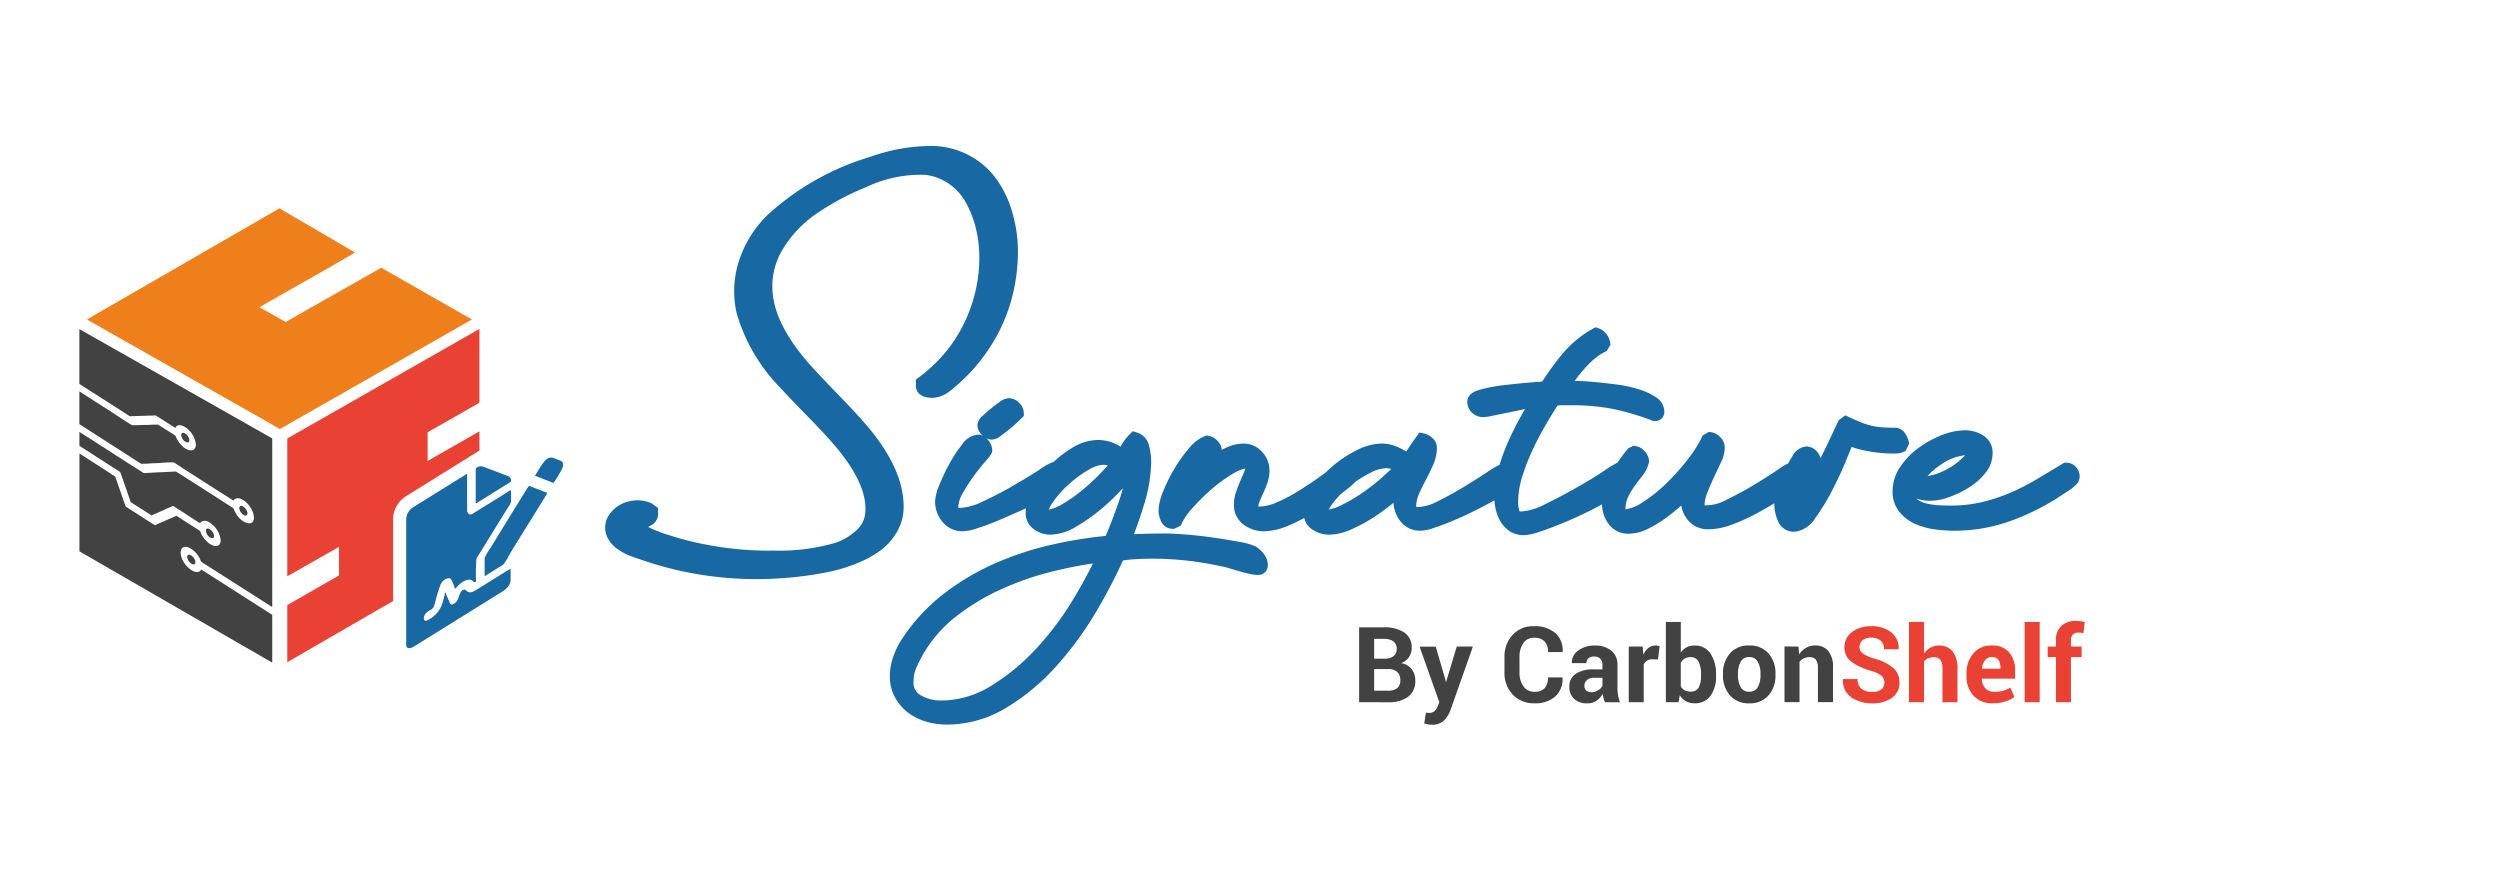
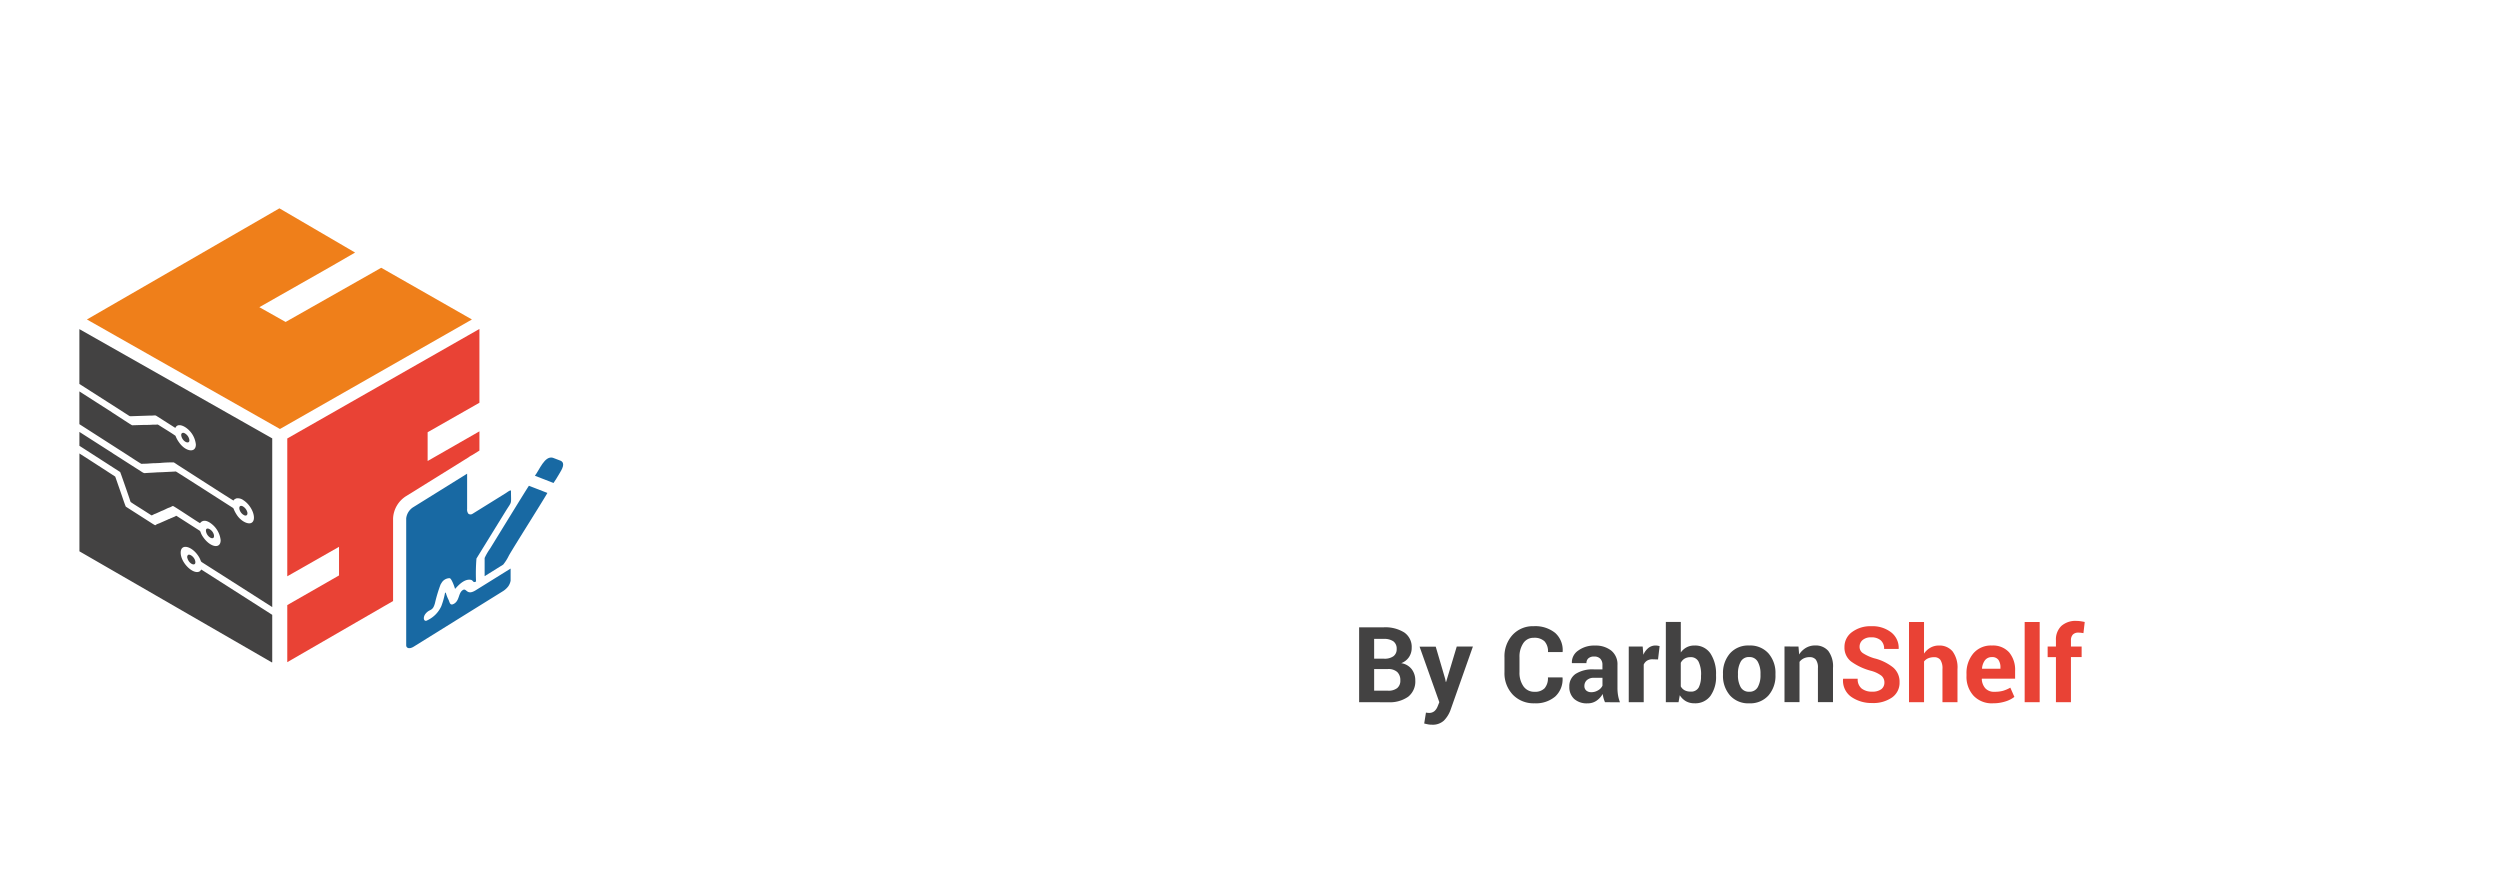
<svg xmlns="http://www.w3.org/2000/svg" width="252" height="88" viewBox="0 0 252 88">
  <g id="logo-signature-app" transform="translate(-4129 -7617)">
    <rect id="Rectangle_2497" data-name="Rectangle 2497" width="252" height="88" transform="translate(4129 7617)" fill="#fff" opacity="0" />
    <g id="Group_11325" data-name="Group 11325" transform="translate(3795 7577)">
      <g id="Group_10741" data-name="Group 10741" transform="translate(342 61)">
        <path id="Path_22867" data-name="Path 22867" d="M1933.87,5338.386l-.01,0v17l-1.762-1.127h0l-5.333-3.4c-.162-.1-.085-.29-.475-.794-.669-.862-1.653-1.065-1.658-.173-.006,1.026,1.267,2.251,1.9,1.9.084-.046.112-.13.182-.189l4.7,3v0l2.446,1.564v4.776l-.035.021-9.7-5.6-9.7-5.6v-9.863c1.257.8,3.486,2.249,3.609,2.331l.527,1.508c.131.367.417,1.257.54,1.521l2.639,1.688c.471.3.275.158.566.055a1.527,1.527,0,0,1,.155-.056l.877-.388a.665.665,0,0,1,.152-.061c.054-.017.089-.05.146-.07a.48.48,0,0,0,.077-.029l.374-.16c.054-.031.055-.095.175-.017l2.259,1.445c.168.106.057.22.411.713.711.99,1.729,1.169,1.729.263a2.4,2.4,0,0,0-.86-1.6c-.882-.732-1.194-.117-1.218-.12-.091-.013-2.59-1.7-2.727-1.729-.037-.008-.184.079-.223.1-.073.033-.131.052-.23.088-.171.062-.457.229-.652.293a2.37,2.37,0,0,0-.223.1l-.326.146a.857.857,0,0,1-.111.049,1.168,1.168,0,0,0-.116.042l-.216.11c-.054.032-.081.011-.174-.049l-.712-.455c-.308-.2-1.022-.633-1.285-.828-.046-.106-.088-.258-.126-.371-.11-.324-.88-2.553-.93-2.648-.274-.175-2.809-1.811-4.109-2.645v-1.4l3.355,2.147v.006l2.97,1.9c.218.139.253.1.491.085l.839-.047c.274-.024.568-.019.844-.038l1.054-.052c.082,0,.134-.041.251.035,1.9,1.2,3.772,2.409,5.664,3.618.123.08.047.167.395.706.4.622,1.088.969,1.438.827.625-.253.2-1.68-.781-2.31a.92.92,0,0,0-.731-.169.261.261,0,0,1-.048.029l-.139.082c-.032.026-.044.067-.072.1-.271-.144-5.041-3.217-5.554-3.545-.119-.076-.358-.243-.462-.3a12.542,12.542,0,0,0-1.378.058l-.551.025c-.044,0-.1,0-.141,0l-.409.026c-.227.026-.459.021-.689.031a.2.2,0,0,1-.161-.028c-.251-.144-1.1-.7-1.393-.891l-4.794-3.075v-3.3l3.28,2.1v.006c.627.4,1.918,1.26,2.038,1.306l.956-.028c.344-.01.786,0,1.112-.033l.329,0c.158-.005.13-.064.375.1.437.28,1.246.767,1.6,1.026a2.705,2.705,0,0,0,.367.672c.632.911,1.685,1.107,1.685.2a2.374,2.374,0,0,0-.888-1.613c-.388-.31-.79-.416-1.014-.268-.089.058-.1.109-.174.207l-1.916-1.22a.31.31,0,0,0-.217-.031c-.067,0-.129.005-.192.01s-.129,0-.2,0l-1.943.065c-.094,0-.1.012-.25-.084-.757-.491-3.165-2.029-4.948-3.169v-5.526Zm-2.835,7.741c.186.091.364,0,.32-.277a.966.966,0,0,0-.486-.633C1930.354,5345,1930.479,5345.86,1931.035,5346.126Zm-6.33-7.959c.166.643.935.868.785.281a.931.931,0,0,0-.507-.611c-.179-.062-.356.031-.278.33Zm2.49,9.639c.139.6.9.923.786.3a.909.909,0,0,0-.5-.608C1927.277,5347.416,1927.123,5347.5,1927.195,5347.806Zm-1.889,2.633c.164.643.917.907.793.307-.092-.448-.594-.758-.738-.607a.3.3,0,0,0-.055.3Z" transform="translate(-1914.419 -5315.191)" fill="#434242" fill-rule="evenodd" />
        <path id="Path_22866" data-name="Path 22866" d="M2014.524,4033.51l7.629,4.459-2.509,1.449-7.141,4.057,2.647,1.489,9.637-5.462,9.142,5.212-19.351,11.039-19.457-11.04,9.7-5.6Z" transform="translate(-1994.36 -4033.51)" fill="#ef7f1a" fill-rule="evenodd" />
        <path id="Subtraction_3" data-name="Subtraction 3" d="M0,33.589V27.835l5.216-2.988V21.961L0,24.932V11.04L19.369,0V7.439l-5.221,2.973v2.9l5.221-2.991V12.26l-.75.466-.017.008h0l-.031.015a1.824,1.824,0,0,0-.295.189l-6.231,3.873a2.809,2.809,0,0,0-1.38,2.277v8.341l-1,.575L0,33.588Z" transform="translate(20.957 12.158)" fill="#e94235" />
        <g id="Group_10740" data-name="Group 10740" transform="translate(32.945 25.119)">
          <path id="Path_8" data-name="Path 8" d="M5414,6971.683v12.793c0,.279.3.422.754.143l9.021-5.608a2.1,2.1,0,0,0,.5-.457,1.411,1.411,0,0,0,.25-.588v-1.221l-3.522,2.19c-.927.576-.9-.27-1.294-.024-.458.287-.327,1.03-.862,1.364-.422.262-.453-.089-.562-.348a3.987,3.987,0,0,1-.3-.768l-.072.044a7.763,7.763,0,0,1-.373,1.331,2.886,2.886,0,0,1-1.388,1.416c-.386.241-.517-.285-.18-.678.426-.5.695-.179.93-1.051a14.292,14.292,0,0,1,.564-1.869,1.207,1.207,0,0,1,.09-.146.941.941,0,0,1,.831-.491c.2.042.524.987.532,1.079.126-.09.824-1.045,1.583-.916.288.051.205.351.538.171a18.218,18.218,0,0,1,.043-2.318l2.912-4.721c.7-1.137.567-.628.567-2.084,0-.176-.371.122-.54.227l-3.338,2.073a.359.359,0,0,1-.416-.009.673.673,0,0,1-.127-.477v-3.559l-5.39,3.353A1.537,1.537,0,0,0,5414,6971.683Z" transform="translate(-5414 -6965.553)" fill="#1869a3" fill-rule="evenodd" />
          <path id="Path_9" data-name="Path 9" d="M6218.709,7098.965v1.833l1.868-1.163a4.664,4.664,0,0,0,.57-.9c.348-.652,3.719-5.974,3.887-6.328l-1.86-.721c-.175.228-3.5,5.659-3.917,6.334A5.871,5.871,0,0,0,6218.709,7098.965Z" transform="translate(-6210.803 -7088.839)" fill="#1869a3" fill-rule="evenodd" />
-           <path id="Path_10" data-name="Path 10" d="M6127.269,6891.733v3.341c0,.084.024.093.107.041l3.342-2.077c.272-.168.017-.549-.134-.609l-2.605-.986C6127.754,6891.36,6127.269,6891.485,6127.269,6891.733Z" transform="translate(-6120.261 -6890.536)" fill="#1869a3" fill-rule="evenodd" />
          <path id="Path_11" data-name="Path 11" d="M6734.461,6803.485l1.877.729c.149-.192.387-.61.539-.856.351-.569.664-1.119.2-1.378l-.809-.309C6735.439,6801.449,6734.917,6802.9,6734.461,6803.485Z" transform="translate(-6721.488 -6801.648)" fill="#1869a3" fill-rule="evenodd" />
        </g>
      </g>
-       <path id="Union_1" data-name="Union 1" d="M-565.621,58.029a5.762,5.762,0,0,1-1.825-.9,4.873,4.873,0,0,1-1.325-1.524,4.364,4.364,0,0,1-.533-2.167,5.925,5.925,0,0,1,.363-2.016,8.28,8.28,0,0,1,.892-1.783,18.882,18.882,0,0,1,4.143-4.476,24.9,24.9,0,0,1,5.126-3.06,31.355,31.355,0,0,1,5.731-1.9,43.33,43.33,0,0,1,5.5-.9c.462-1.07.91-2.237,1.332-3.477q.232-.678.408-1.342A21.114,21.114,0,0,1-548,36.59a18.34,18.34,0,0,1-2.525,1.777,5.292,5.292,0,0,1-2.621.811,2.805,2.805,0,0,1-1.566-.51,1.914,1.914,0,0,1-.9-1.654,3.878,3.878,0,0,1,.033-.5l-.495.225q-1.223.549-2.346,1.023a21.766,21.766,0,0,1-2.075.768,5.127,5.127,0,0,1-1.438.3,2.573,2.573,0,0,1-2.093-.975,3.2,3.2,0,0,1-.717-2.032,4.942,4.942,0,0,1,.445-1.69,19.488,19.488,0,0,1,1-2.108,13.005,13.005,0,0,1,1.258-1.911,2.162,2.162,0,0,1,1.593-1.021,1.219,1.219,0,0,1,.528.12q-.044-.04-.088-.083a1.411,1.411,0,0,1-.471-1,1.392,1.392,0,0,1,.563-.967q.361-.335.8-.7t.866-.655a1.693,1.693,0,0,1,.929-.392,1.465,1.465,0,0,1,1.049.471,1.464,1.464,0,0,1,.471,1.048v.28l-.2.2q-.154.154-.514.489t-.778.674q-.411.334-.8.616a1.589,1.589,0,0,1-.921.4,1.2,1.2,0,0,1-.55-.135,1.833,1.833,0,0,1,.193.214,1.609,1.609,0,0,1,.388.983c0,.288-.134.506-.714,1.166q-.529.6-1.129,1.418a17.29,17.29,0,0,0-1.122,1.743,3.017,3.017,0,0,0-.459,1.429c-.03.043.021.069.168.069a5.949,5.949,0,0,0,2.322-.658c1.018-.469,2.042-1,3.045-1.583s1.891-1.122,2.628-1.6a5.8,5.8,0,0,1,1.467-.811,10.715,10.715,0,0,1,1.907-1.436,5.006,5.006,0,0,1,2.525-.763,4.309,4.309,0,0,1,2.3.673,5.38,5.38,0,0,1,.937-1.27l.288-.288.389.12a1.834,1.834,0,0,1,1.278,1.435,6.392,6.392,0,0,1,.191,1.444,15.047,15.047,0,0,1-.7,4.339c-.328,1.084-.676,2.1-1.033,3.044q.561-.033,1.115-.045,1.075-.025,2.174-.025.561,0,1.888.1,1.311.1,2.722.3t2.609.426a6.825,6.825,0,0,1,1.766.482,3.171,3.171,0,0,1,.8.734,1.848,1.848,0,0,1,.417,1.162.955.955,0,0,1-.3.713.956.956,0,0,1-.726.261,4.021,4.021,0,0,1-.841-.116q-.465-.1-1.007-.258l-1.026-.3a6.152,6.152,0,0,0-.711-.179,33.46,33.46,0,0,0-3.536-.59,30.893,30.893,0,0,0-5.195-.146q-.629.037-1.258.132a54.61,54.61,0,0,1-2.664,5.093,34.415,34.415,0,0,1-3.973,5.466,22.173,22.173,0,0,1-5.067,4.248,11.6,11.6,0,0,1-6.082,1.735,7.2,7.2,0,0,1-2.052-.3Zm12.83-15.174a29.591,29.591,0,0,0-5.239,1.8,22.552,22.552,0,0,0-4.6,2.769,13.151,13.151,0,0,0-3.328,3.823,13.882,13.882,0,0,0-.686,1.371,3.3,3.3,0,0,0-.267,1.319,1.441,1.441,0,0,0,.739,1.441,4.094,4.094,0,0,0,2.008.513,9.532,9.532,0,0,0,5.008-1.44,21.488,21.488,0,0,0,4.521-3.7,30.12,30.12,0,0,0,3.688-4.853c.815-1.334,1.525-2.615,2.117-3.822C-550.093,42.261-551.421,42.525-552.791,42.855Zm3.481-10.194a11.782,11.782,0,0,0-1.947,1.431,10.512,10.512,0,0,0-1.585,1.771,4,4,0,0,0-.444.789,4.046,4.046,0,0,0,1.224-.476,14.3,14.3,0,0,0,2.013-1.374,21.416,21.416,0,0,0,1.876-1.707q.479-.492.84-.9a1.989,1.989,0,0,0-.5-.059,3.1,3.1,0,0,0-1.472.528Zm-41.933,9.964c-.982-.233-2.165-.588-3.508-1.052q-.679-.235-.991-.367a5.557,5.557,0,0,1-.963-.551,3.061,3.061,0,0,1-1.039-1.143,2.278,2.278,0,0,1,.312-2.556,3.277,3.277,0,0,1,1.985-1.169,3.367,3.367,0,0,1,2.067.208l.113.052.6.447,0,.674a1.318,1.318,0,0,1-.71,1.074,3.185,3.185,0,0,1-.293.154,12.5,12.5,0,0,0,2.205.856,28.052,28.052,0,0,0,3.475.893,33.444,33.444,0,0,0,6.367.642l.61-.006a20.246,20.246,0,0,0,6.291-.805,5.913,5.913,0,0,0,2.06-1.251,2.613,2.613,0,0,0,.862-1.6c.232-1.79-.635-3.926-2.577-6.35-.656-.829-1.694-1.969-3.086-3.393q-2.167-2.216-2.807-2.931a17.92,17.92,0,0,1-4.475-7.594,9.936,9.936,0,0,1,.248-5.324,11.464,11.464,0,0,1,2.835-4.556,26.538,26.538,0,0,1,10.426-5.9A18.337,18.337,0,0,1-565.509,0a8.151,8.151,0,0,1,6.561,2.835,10.511,10.511,0,0,1,1.964,3.776,14.245,14.245,0,0,1,.594,4.2,18.782,18.782,0,0,1-.492,4.031,17.263,17.263,0,0,1-2.386,5.529,18.286,18.286,0,0,1-4.089,4.414,3.087,3.087,0,0,1-1.6.6c-1.612.01-1.725-.932-1.725-1.221v-.62l.589-.441a16.1,16.1,0,0,0,2.034-1.892,14.762,14.762,0,0,0,2.836-4.744,14.98,14.98,0,0,0,.938-5.442,12.292,12.292,0,0,0-.367-2.812,10.406,10.406,0,0,0-1.006-2.539,5.555,5.555,0,0,0-1.667-1.847,5.162,5.162,0,0,0-2.355-.915,12.631,12.631,0,0,0-6.02,1.238,25.993,25.993,0,0,0-5.135,2.763,11.706,11.706,0,0,0-3.366,3.669,7.059,7.059,0,0,0-.9,4.324c.188,2.057,1.357,4.352,3.474,6.829.594.688,1.594,1.756,2.966,3.168,1.408,1.448,2.466,2.6,3.147,3.408,2.353,2.788,3.566,5.456,3.6,7.926a4.983,4.983,0,0,1-.666,2.64,6.206,6.206,0,0,1-1.631,1.865,10.19,10.19,0,0,1-2.155,1.212,15.7,15.7,0,0,1-2.247.774q-1.008.255-2.1.434a37.827,37.827,0,0,1-6.036.494,35.728,35.728,0,0,1-8.482-1.022Zm84.411-3.809a2.972,2.972,0,0,1-.928-.993,4.313,4.313,0,0,1-.471-1.206,5.656,5.656,0,0,1-.131-.909q-.919.521-2.01,1.066-1.114.557-2.152.987t-1.881.712a4.76,4.76,0,0,1-1.38.308,2.5,2.5,0,0,1-2.077-.987,3.321,3.321,0,0,1-.676-1.834l-.171.14a21.312,21.312,0,0,1-2,1.435,15.3,15.3,0,0,1-2.155,1.142,5.63,5.63,0,0,1-2.2.5,3.029,3.029,0,0,1-1.564-.468,1.848,1.848,0,0,1-.9-1.216,16.62,16.62,0,0,1-1.72.818,6.386,6.386,0,0,1-2.362.521,3.359,3.359,0,0,1-2.009-.649,2.433,2.433,0,0,1-1-2.061,3.893,3.893,0,0,1,.208-1.231q.182-.547.417-1.094l.42-.989a2.173,2.173,0,0,0,.1-.3,4.055,4.055,0,0,0-1.29.545,15.332,15.332,0,0,0-2.114,1.545,19.643,19.643,0,0,0-1.919,1.895,6.449,6.449,0,0,0-1.078,1.532l-.1.228-.662.331h-.159a1.262,1.262,0,0,1-1.2-.84,2.579,2.579,0,0,1-.224-.977,5.543,5.543,0,0,1,.469-1.96,16.1,16.1,0,0,1,1.113-2.254A14.5,14.5,0,0,1-539.17,30.5a3.96,3.96,0,0,1,1.639-1.268l.159-.053.166.028a1.663,1.663,0,0,1,.913.487,1.445,1.445,0,0,1,.443.931q.232-.12.463-.225a4.244,4.244,0,0,1,1.742-.407,2.451,2.451,0,0,1,1.862.838,2.7,2.7,0,0,1,.749,1.872,3.892,3.892,0,0,1-.208,1.231A9.539,9.539,0,0,1-531.67,35q-.212.448-.378.873a1.857,1.857,0,0,0-.12.461q.078.008.16.008a4.528,4.528,0,0,0,1.7-.418,15.455,15.455,0,0,0,2.139-1.117q1.1-.684,2.1-1.392.375-.265.7-.506.294-.292.615-.57a12.01,12.01,0,0,1,2.471-1.656,5.763,5.763,0,0,1,2.535-.692,4.066,4.066,0,0,1,1.724.386,6.836,6.836,0,0,1,.772.42q.158-.242.316-.479.355-.532.76-1.089l.255-.35.425.085a1.888,1.888,0,0,1,.816.413,1.318,1.318,0,0,1,.521,1.044,4.3,4.3,0,0,1-.378,1.708q-.333.769-.743,1.538-.384.72-.7,1.439a3.062,3.062,0,0,0-.267,1.22c-.054.032.028.069.217.069a4.878,4.878,0,0,0,2.03-.623c.9-.452,1.806-.952,2.679-1.485s1.671-1.04,2.359-1.5a8.138,8.138,0,0,1,1.124-.658,19.132,19.132,0,0,1,.764-2.1c.371-.859.789-1.714,1.244-2.539q.279-.506.545-.974l-3.141.647a5.707,5.707,0,0,1-1.1.163A1.578,1.578,0,0,1-510.6,26.9a1.5,1.5,0,0,1-.494-1.145c0-.872,1.072-1.146,1.475-1.25a17.865,17.865,0,0,1,2.322-.413q1.277-.15,2.479-.251.81-.068,1.265-.09a28.925,28.925,0,0,1,2.042-2.794,10.792,10.792,0,0,1,3.07-2.541l.26-.146.283.094a1.718,1.718,0,0,1,.811.566,1.843,1.843,0,0,1,.386.857l.041.245-.381.628-.176.088a5.531,5.531,0,0,0-1.038.686,8.794,8.794,0,0,0-1.014.991q-.505.578-.963,1.18l-.043.058q.911.025,2,.126t2.233.251a12.864,12.864,0,0,1,2.2.472,6.782,6.782,0,0,1,1.71.777,1.774,1.774,0,0,1,.9,1.506.908.908,0,0,1-.283.677.909.909,0,0,1-.691.247h-.159l-.292-.121a25.283,25.283,0,0,0-3.942-1.131,21.677,21.677,0,0,0-3.993-.336h-.893q-.254,0-.508.018-.6.921-1.239,2.026c-.484.838-.933,1.705-1.337,2.576a20.437,20.437,0,0,0-1.009,2.641,8.578,8.578,0,0,0-.393,2.483,3.471,3.471,0,0,0,.125.914c0,.019.049.048.192.048a5.957,5.957,0,0,0,2.385-.726q1.617-.784,3.21-1.691t2.763-1.687a11.085,11.085,0,0,1,1.347-.821,13.567,13.567,0,0,1,.994-1.337l.089-.105.518-.259.217.036a1.55,1.55,0,0,1,.912.512,1.742,1.742,0,0,1,.437.887l.023.139-.034.136a3.517,3.517,0,0,1-.674,1.35q-.387.484-.775,1.017a7.181,7.181,0,0,0-.656,1.111,2.889,2.889,0,0,0-.255,1.225A4.285,4.285,0,0,0-493.4,35.9a15.439,15.439,0,0,0,2.447-1.973,22.06,22.06,0,0,0,2.165-2.456,11.438,11.438,0,0,0,1.311-2.075l.087-.2.644-.386.246.041a1.61,1.61,0,0,1,.935.534,1.508,1.508,0,0,1,.425,1.025,3.542,3.542,0,0,1-.386,1.475l-.7,1.491q-.363.775-.678,1.574a3.512,3.512,0,0,0-.276,1.266,4.184,4.184,0,0,0,2.206-.559c.936-.452,1.862-.951,2.749-1.484s1.68-1.035,2.349-1.492a9.506,9.506,0,0,1,1.139-.708q.2-.378.408-.706a1.81,1.81,0,0,1,1.39-.985,1.432,1.432,0,0,1,1.023.446,1.481,1.481,0,0,1,.418.75q.392-.768.75-1.528l1.089-2.31.656-.493.367.171q.722.337,1.275.554a7.594,7.594,0,0,0,1,.319,6.838,6.838,0,0,0,1.016.158q.572.048,1.383.047a1.2,1.2,0,0,1,1.009.6,2.2,2.2,0,0,1,.349.788l.045.227-.367.735-.239.1a1.948,1.948,0,0,1-.722.148h-.471a14.088,14.088,0,0,1-2.348-.235,9.159,9.159,0,0,1-1.649-.432q-.233.579-.589,1.439c-.4.972-.869,1.975-1.389,2.979a20.194,20.194,0,0,1-1.669,2.721,2.8,2.8,0,0,1-2.131,1.415,1.723,1.723,0,0,1-1.667-1.137,4.157,4.157,0,0,1-.349-1.573c0-.051,0-.107.008-.167q-.762.469-1.562.907a20.679,20.679,0,0,1-2.591,1.205,7.061,7.061,0,0,1-2.473.517,2.6,2.6,0,0,1-2.077-.907,3.016,3.016,0,0,1-.684-1.49,20,20,0,0,1-1.58,1.276,11.885,11.885,0,0,1-1.789,1.078,4.4,4.4,0,0,1-1.908.49,2.433,2.433,0,0,1-2.061-1,3.354,3.354,0,0,1-.649-1.959q-.817.453-1.761.906-1.26.605-2.446,1.084t-2.129.785a5.39,5.39,0,0,1-1.523.331,2.594,2.594,0,0,1-1.466-.411Zm-14.06-5.863a11.58,11.58,0,0,0-1.569.954v.03l-.228.215q-.486.416-1.148.916a8.845,8.845,0,0,0-.741.844,5.519,5.519,0,0,0-.484.732,4.787,4.787,0,0,0,1.264-.437,16.875,16.875,0,0,0,2.146-1.264,20.119,20.119,0,0,0,2.016-1.583q.484-.434.872-.811a2.133,2.133,0,0,0-.545-.07,3.746,3.746,0,0,0-1.584.474Zm57,5.7a7.458,7.458,0,0,1-1.965-.52,4.384,4.384,0,0,1-1.64-1.2,3.214,3.214,0,0,1-.732-2.15,4.348,4.348,0,0,1,.785-2.462,7.705,7.705,0,0,1,1.848-1.9,10.242,10.242,0,0,1,2.311-1.274,6.575,6.575,0,0,1,2.38-.493,3.409,3.409,0,0,1,1.759.491,2.005,2.005,0,0,1,1,1.822,3.168,3.168,0,0,1-.744,2.01,6.52,6.52,0,0,1-1.632,1.44,10.138,10.138,0,0,1-1.967.957,5.657,5.657,0,0,1-1.891.386,4.719,4.719,0,0,1-1.412-.207.489.489,0,0,0,.143.13,2.866,2.866,0,0,0,.964.377,7.3,7.3,0,0,0,1.272.159q.679.024,1.068.024a13.665,13.665,0,0,0,3.049-.33A17.193,17.193,0,0,0-456.48,35a22,22,0,0,0,2.672-1.348q1.337-.792,2.722-1.634l.162-.1h.189a1.306,1.306,0,0,1,1,.45,1.439,1.439,0,0,1,.369.97,1.264,1.264,0,0,1-.421.85,4.077,4.077,0,0,1-.624.506l-.992.645a23.756,23.756,0,0,1-5.01,2.481,16.616,16.616,0,0,1-5.585.957A14.976,14.976,0,0,1-463.894,38.651Zm.7-6.651a7.572,7.572,0,0,0-1.506,1.253,4.082,4.082,0,0,0,1.01-.249,7.279,7.279,0,0,0,1.452-.727A6.928,6.928,0,0,0-461,31.26q.045-.046.086-.092A5.222,5.222,0,0,0-463.2,32Z" transform="translate(993 54.719)" fill="#1869a3" />
      <g id="Group_11319" data-name="Group 11319" transform="translate(23.313 -98.12)">
-         <path id="Path_22876" data-name="Path 22876" d="M-121.18-36.231a.883.883,0,0,0-.3-.7,3.048,3.048,0,0,0-1.066-.5,6.055,6.055,0,0,1-1.983-.928,1.757,1.757,0,0,1-.676-1.457,1.832,1.832,0,0,1,.762-1.517,3.089,3.089,0,0,1,1.944-.588,3.067,3.067,0,0,1,2.019.632,1.979,1.979,0,0,1,.738,1.658l-.01.031h-1.467a1.1,1.1,0,0,0-.342-.869,1.4,1.4,0,0,0-.959-.3,1.267,1.267,0,0,0-.866.27.878.878,0,0,0-.306.69.753.753,0,0,0,.331.631,4.44,4.44,0,0,0,1.146.521,4.93,4.93,0,0,1,1.9.92,1.885,1.885,0,0,1,.653,1.5,1.8,1.8,0,0,1-.757,1.529,3.286,3.286,0,0,1-2,.56,3.576,3.576,0,0,1-2.091-.607,2,2,0,0,1-.848-1.81l.01-.031h1.467a1.188,1.188,0,0,0,.394.985,1.659,1.659,0,0,0,1.068.316,1.458,1.458,0,0,0,.926-.254A.824.824,0,0,0-121.18-36.231Zm3.992-2.929a1.927,1.927,0,0,1,.648-.6,1.708,1.708,0,0,1,.849-.215,1.718,1.718,0,0,1,1.377.583,2.721,2.721,0,0,1,.5,1.8v3.328h-1.514V-37.6a1.55,1.55,0,0,0-.21-.926.746.746,0,0,0-.629-.272,1.507,1.507,0,0,0-.6.111,1.042,1.042,0,0,0-.417.319v4.107H-118.7v-8.088h1.514Zm6.948,5.009a2.524,2.524,0,0,1-1.96-.77,2.822,2.822,0,0,1-.705-1.984v-.207a3.072,3.072,0,0,1,.684-2.063,2.327,2.327,0,0,1,1.882-.8,2.178,2.178,0,0,1,1.734.692,2.735,2.735,0,0,1,.6,1.864v.783h-3.344l-.016.031a1.515,1.515,0,0,0,.35.934,1.172,1.172,0,0,0,.931.358,3.114,3.114,0,0,0,.863-.1,3.523,3.523,0,0,0,.734-.316l.409.932a2.81,2.81,0,0,1-.912.462A4.047,4.047,0,0,1-110.24-34.152Zm-.1-4.656a.841.841,0,0,0-.7.314,1.574,1.574,0,0,0-.3.832l.01.026h1.846v-.114a1.31,1.31,0,0,0-.2-.775A.748.748,0,0,0-110.338-38.808Zm4.812,4.547h-1.514v-8.088h1.514Zm1.638,0v-4.547h-.835v-1.063h.835v-.622a1.9,1.9,0,0,1,.544-1.454,2.149,2.149,0,0,1,1.529-.511,2.766,2.766,0,0,1,.392.029q.2.029.438.08l-.13,1.125q-.125-.021-.241-.036a2.085,2.085,0,0,0-.272-.016.727.727,0,0,0-.557.2.819.819,0,0,0-.189.581v.622h1.077v1.063h-1.078v4.547Z" transform="translate(621.815 243.164)" fill="#e94235" />
+         <path id="Path_22876" data-name="Path 22876" d="M-121.18-36.231a.883.883,0,0,0-.3-.7,3.048,3.048,0,0,0-1.066-.5,6.055,6.055,0,0,1-1.983-.928,1.757,1.757,0,0,1-.676-1.457,1.832,1.832,0,0,1,.762-1.517,3.089,3.089,0,0,1,1.944-.588,3.067,3.067,0,0,1,2.019.632,1.979,1.979,0,0,1,.738,1.658h-1.467a1.1,1.1,0,0,0-.342-.869,1.4,1.4,0,0,0-.959-.3,1.267,1.267,0,0,0-.866.27.878.878,0,0,0-.306.69.753.753,0,0,0,.331.631,4.44,4.44,0,0,0,1.146.521,4.93,4.93,0,0,1,1.9.92,1.885,1.885,0,0,1,.653,1.5,1.8,1.8,0,0,1-.757,1.529,3.286,3.286,0,0,1-2,.56,3.576,3.576,0,0,1-2.091-.607,2,2,0,0,1-.848-1.81l.01-.031h1.467a1.188,1.188,0,0,0,.394.985,1.659,1.659,0,0,0,1.068.316,1.458,1.458,0,0,0,.926-.254A.824.824,0,0,0-121.18-36.231Zm3.992-2.929a1.927,1.927,0,0,1,.648-.6,1.708,1.708,0,0,1,.849-.215,1.718,1.718,0,0,1,1.377.583,2.721,2.721,0,0,1,.5,1.8v3.328h-1.514V-37.6a1.55,1.55,0,0,0-.21-.926.746.746,0,0,0-.629-.272,1.507,1.507,0,0,0-.6.111,1.042,1.042,0,0,0-.417.319v4.107H-118.7v-8.088h1.514Zm6.948,5.009a2.524,2.524,0,0,1-1.96-.77,2.822,2.822,0,0,1-.705-1.984v-.207a3.072,3.072,0,0,1,.684-2.063,2.327,2.327,0,0,1,1.882-.8,2.178,2.178,0,0,1,1.734.692,2.735,2.735,0,0,1,.6,1.864v.783h-3.344l-.016.031a1.515,1.515,0,0,0,.35.934,1.172,1.172,0,0,0,.931.358,3.114,3.114,0,0,0,.863-.1,3.523,3.523,0,0,0,.734-.316l.409.932a2.81,2.81,0,0,1-.912.462A4.047,4.047,0,0,1-110.24-34.152Zm-.1-4.656a.841.841,0,0,0-.7.314,1.574,1.574,0,0,0-.3.832l.01.026h1.846v-.114a1.31,1.31,0,0,0-.2-.775A.748.748,0,0,0-110.338-38.808Zm4.812,4.547h-1.514v-8.088h1.514Zm1.638,0v-4.547h-.835v-1.063h.835v-.622a1.9,1.9,0,0,1,.544-1.454,2.149,2.149,0,0,1,1.529-.511,2.766,2.766,0,0,1,.392.029q.2.029.438.08l-.13,1.125q-.125-.021-.241-.036a2.085,2.085,0,0,0-.272-.016.727.727,0,0,0-.557.2.819.819,0,0,0-.189.581v.622h1.077v1.063h-1.078v4.547Z" transform="translate(621.815 243.164)" fill="#e94235" />
        <path id="Path_22877" data-name="Path 22877" d="M-377.937-33.806v-7.549h2.473a3.59,3.59,0,0,1,2.079.521,1.764,1.764,0,0,1,.747,1.548,1.65,1.65,0,0,1-.27.928,1.639,1.639,0,0,1-.788.618,1.626,1.626,0,0,1,1.063.612A1.837,1.837,0,0,1-372.276-36a1.953,1.953,0,0,1-.716,1.641,3.227,3.227,0,0,1-2.026.556Zm1.514-3.339v2.178h1.405a1.407,1.407,0,0,0,.918-.262.949.949,0,0,0,.316-.775,1.111,1.111,0,0,0-.311-.845,1.318,1.318,0,0,0-.939-.3Zm0-1.047h1.011a1.515,1.515,0,0,0,.933-.249.857.857,0,0,0,.327-.726.906.906,0,0,0-.329-.772,1.617,1.617,0,0,0-.983-.249h-.96Zm7.16,2.032.062.311h.031l1.073-3.567h1.628l-2.276,6.45a2.97,2.97,0,0,1-.648,1.014,1.663,1.663,0,0,1-1.229.412,1.9,1.9,0,0,1-.355-.031q-.163-.031-.4-.088l.176-1.1.145.021a1.07,1.07,0,0,0,.14.01.825.825,0,0,0,.576-.184,1.215,1.215,0,0,0,.311-.459l.176-.436-1.991-5.6h1.628Zm11.821-.145.01.031a2.363,2.363,0,0,1-.736,1.892,3.006,3.006,0,0,1-2.09.685,2.894,2.894,0,0,1-2.193-.874,3.134,3.134,0,0,1-.835-2.259v-1.5a3.192,3.192,0,0,1,.814-2.259,2.775,2.775,0,0,1,2.136-.879,3.186,3.186,0,0,1,2.157.674,2.321,2.321,0,0,1,.757,1.9l-.01.031H-358.9a1.484,1.484,0,0,0-.35-1.081,1.46,1.46,0,0,0-1.081-.355,1.22,1.22,0,0,0-1.06.547,2.419,2.419,0,0,0-.381,1.413v1.509a2.347,2.347,0,0,0,.4,1.422,1.306,1.306,0,0,0,1.117.55,1.329,1.329,0,0,0,1.014-.355,1.545,1.545,0,0,0,.334-1.091Zm4.288,2.5a3.183,3.183,0,0,1-.143-.4,2.813,2.813,0,0,1-.086-.436,2.076,2.076,0,0,1-.618.679,1.546,1.546,0,0,1-.913.27,1.9,1.9,0,0,1-1.358-.454,1.625,1.625,0,0,1-.477-1.237,1.479,1.479,0,0,1,.635-1.278,3.171,3.171,0,0,1,1.853-.454h.849v-.446a.873.873,0,0,0-.212-.627.834.834,0,0,0-.632-.223.822.822,0,0,0-.568.179.625.625,0,0,0-.2.49h-1.457l-.01-.031a1.423,1.423,0,0,1,.62-1.226,2.691,2.691,0,0,1,1.714-.516,2.512,2.512,0,0,1,1.636.508,1.77,1.77,0,0,1,.625,1.457v2.317a4.379,4.379,0,0,0,.06.741,3.72,3.72,0,0,0,.191.69Zm-1.384-1.011a1.29,1.29,0,0,0,.705-.2,1.061,1.061,0,0,0,.425-.456v-.793h-.849a1.008,1.008,0,0,0-.728.238.784.784,0,0,0-.246.586.585.585,0,0,0,.184.454.728.728,0,0,0,.51.169Zm6.73-3.3-.555-.016a1.008,1.008,0,0,0-.555.14.888.888,0,0,0-.332.394v3.79h-1.509v-5.61h1.405l.067.83a1.77,1.77,0,0,1,.511-.687,1.139,1.139,0,0,1,.723-.246,1.132,1.132,0,0,1,.21.018q.1.018.194.044Zm5.849,1.659a3.282,3.282,0,0,1-.56,2.007,1.894,1.894,0,0,1-1.618.752,1.71,1.71,0,0,1-.858-.207,1.773,1.773,0,0,1-.62-.607l-.125.705h-1.281v-8.088h1.509v3.075a1.714,1.714,0,0,1,.583-.519,1.63,1.63,0,0,1,.78-.181,1.858,1.858,0,0,1,1.628.806,3.7,3.7,0,0,1,.56,2.149Zm-1.509-.109a2.921,2.921,0,0,0-.241-1.3.846.846,0,0,0-.822-.48,1.13,1.13,0,0,0-.6.148,1.024,1.024,0,0,0-.384.423V-35.4a.962.962,0,0,0,.386.389,1.243,1.243,0,0,0,.6.135.861.861,0,0,0,.819-.412,2.4,2.4,0,0,0,.233-1.169Zm2.209-.1a3.01,3.01,0,0,1,.7-2.056,2.44,2.44,0,0,1,1.939-.8,2.467,2.467,0,0,1,1.95.8,2.994,2.994,0,0,1,.7,2.058v.109a3,3,0,0,1-.7,2.061,2.455,2.455,0,0,1-1.942.8,2.462,2.462,0,0,1-1.947-.8,3,3,0,0,1-.7-2.061Zm1.509.109a2.441,2.441,0,0,0,.27,1.231.931.931,0,0,0,.871.463.922.922,0,0,0,.858-.467,2.424,2.424,0,0,0,.272-1.229v-.109a2.4,2.4,0,0,0-.275-1.218.93.93,0,0,0-.866-.472.918.918,0,0,0-.858.474,2.421,2.421,0,0,0-.272,1.216Zm6.1-2.862.067.8a2.051,2.051,0,0,1,.69-.669,1.79,1.79,0,0,1,.918-.238,1.668,1.668,0,0,1,1.327.547,2.593,2.593,0,0,1,.477,1.729v3.437h-1.519v-3.432a1.343,1.343,0,0,0-.21-.853.774.774,0,0,0-.63-.251,1.322,1.322,0,0,0-.594.127,1.158,1.158,0,0,0-.422.349v4.06h-1.514v-5.61Z" transform="translate(825.624 242.709)" fill="#434242" />
      </g>
    </g>
  </g>
</svg>